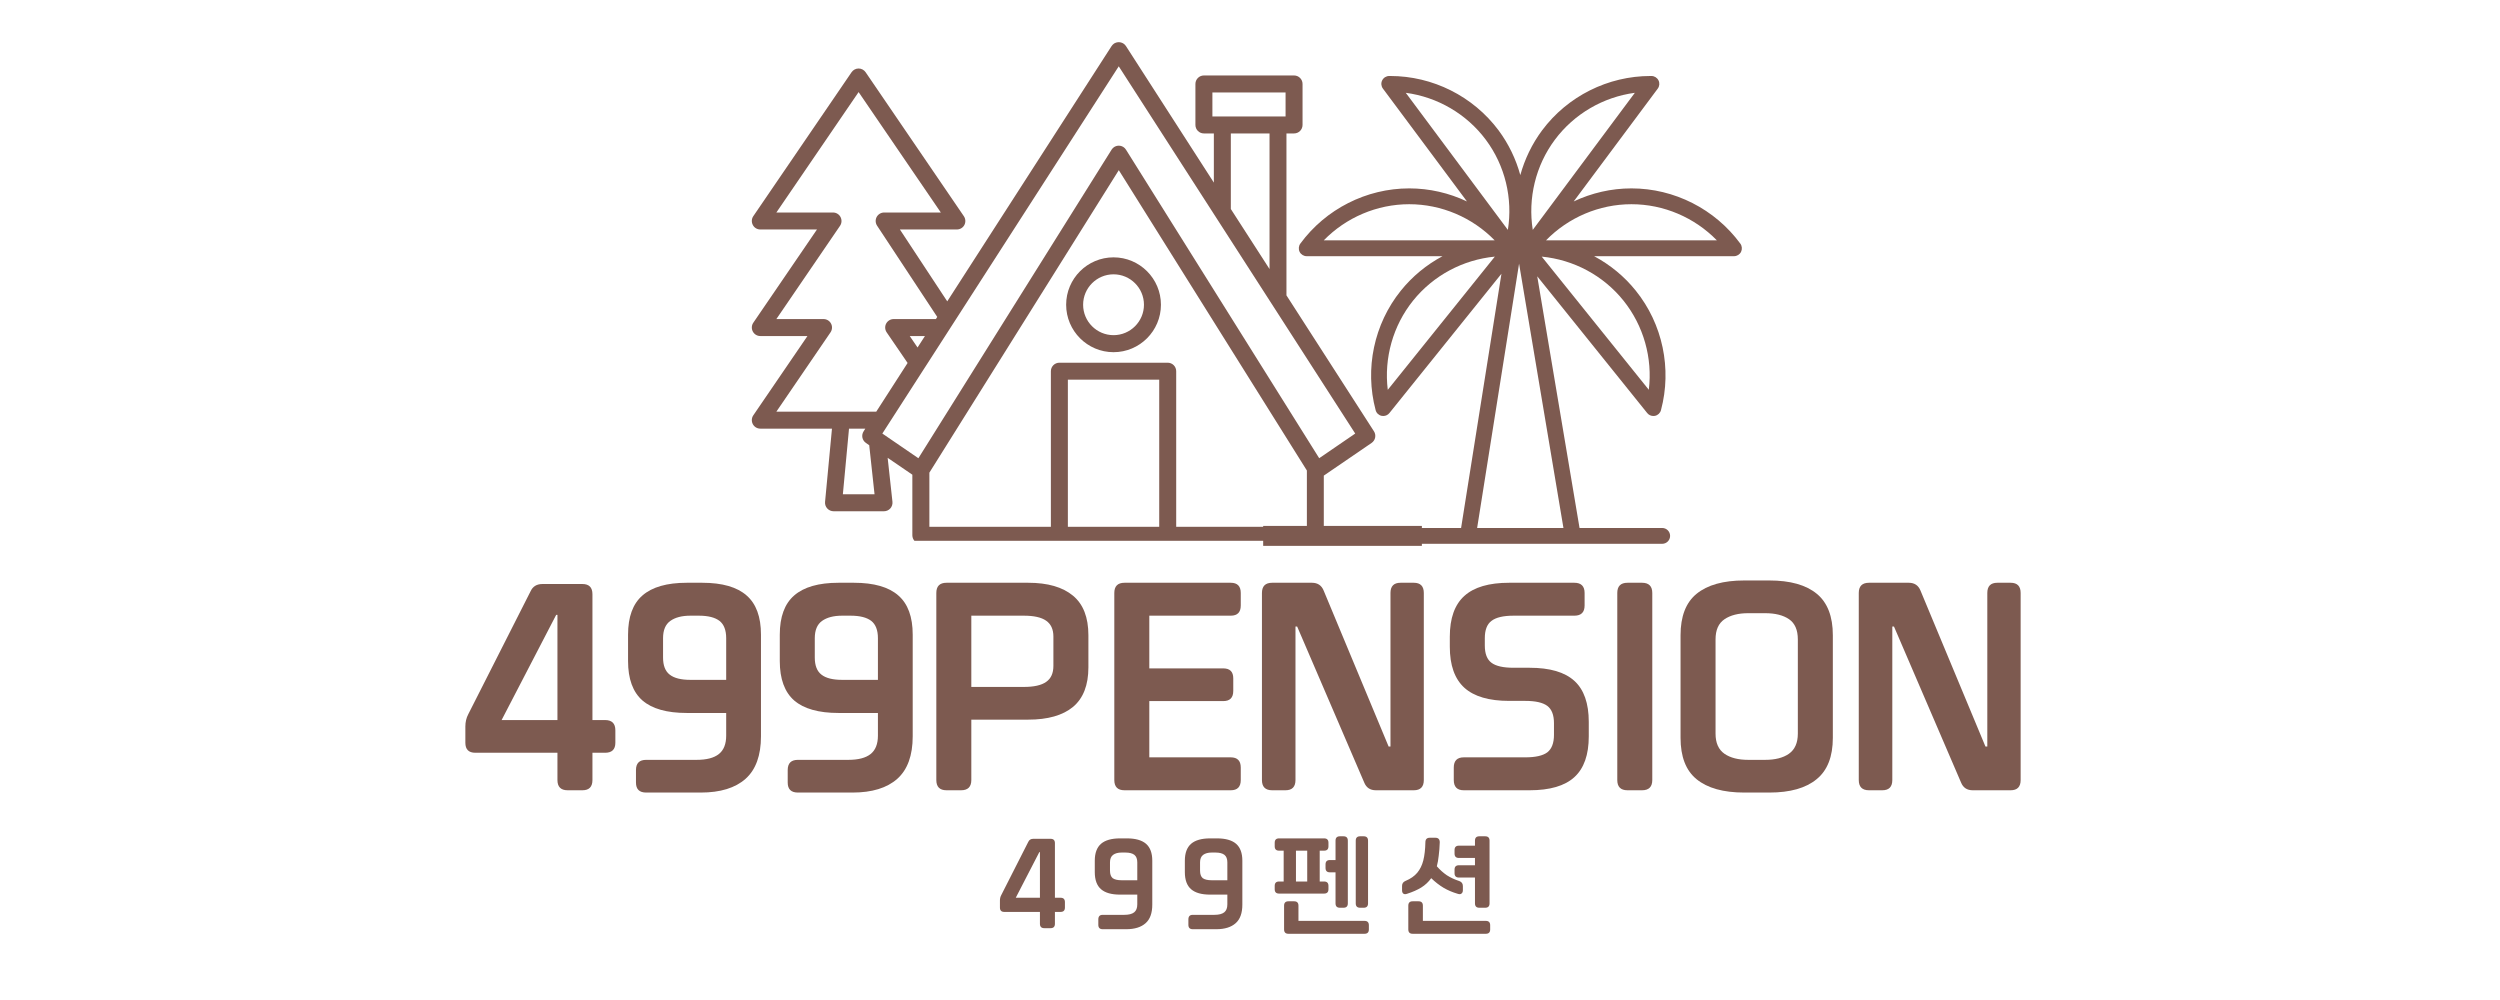
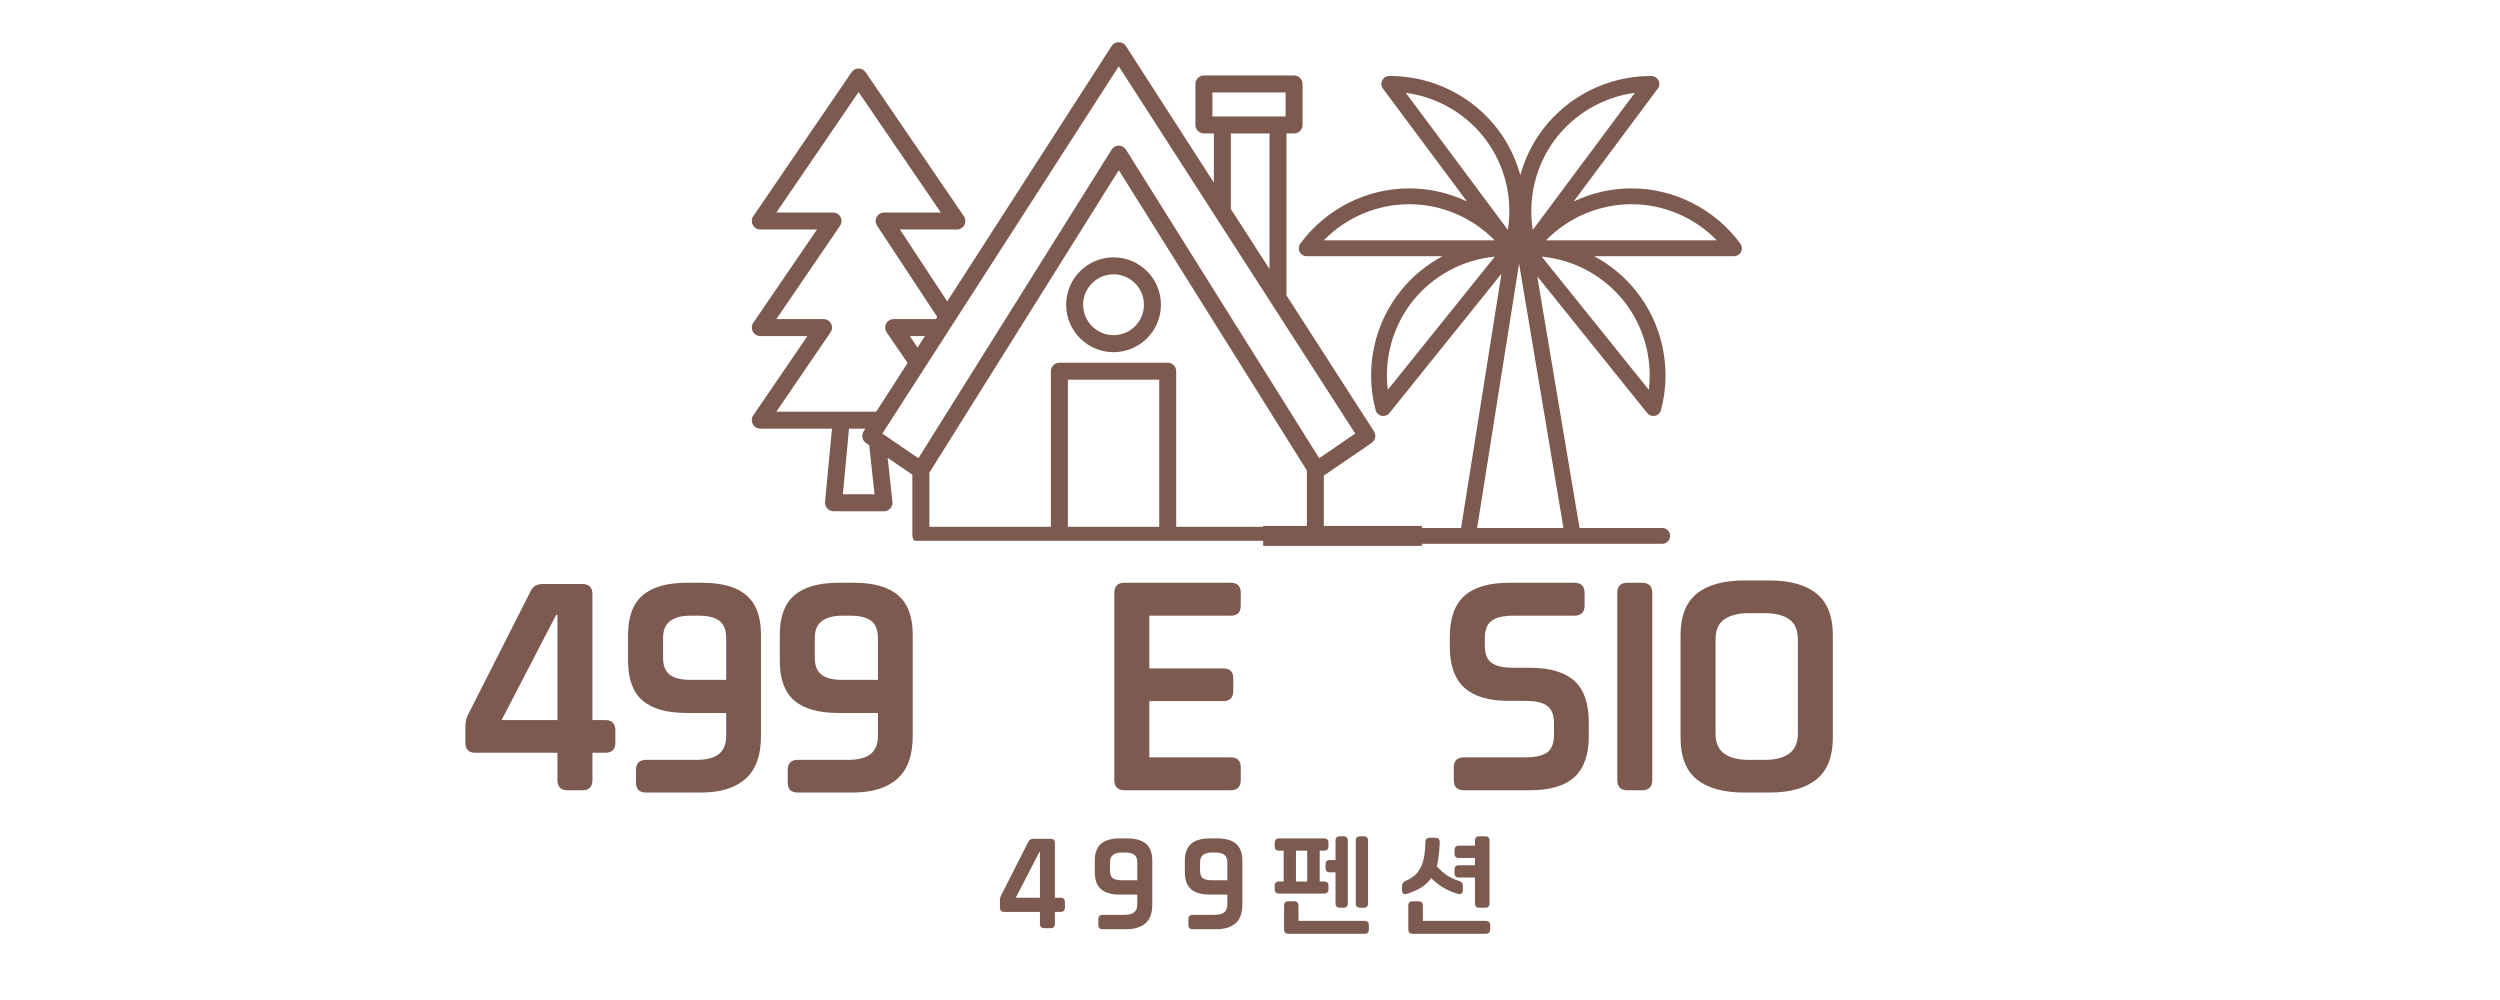
<svg xmlns="http://www.w3.org/2000/svg" width="250" zoomAndPan="magnify" viewBox="0 0 187.5 75" height="100" preserveAspectRatio="xMidYMid meet" version="1.0">
  <defs>
    <g />
    <clipPath id="cc0f3d1e7a">
      <path d="M 97.371 5.699 L 131 5.699 L 131 40.855 L 97.371 40.855 Z M 97.371 5.699 " clip-rule="nonzero" />
    </clipPath>
    <clipPath id="6a11a3d0ad">
      <path d="M 56.32 3.164 L 103.445 3.164 L 103.445 40.562 L 56.32 40.562 Z M 56.32 3.164 " clip-rule="nonzero" />
    </clipPath>
  </defs>
  <g clip-path="url(#cc0f3d1e7a)">
    <path fill="#7d5a50" d="M 130.523 18.27 C 128.621 15.68 125.57 14.129 122.359 14.129 C 120.844 14.129 119.367 14.473 118.027 15.109 L 124.332 6.645 C 124.465 6.469 124.488 6.227 124.387 6.027 C 124.285 5.828 124.082 5.699 123.859 5.699 C 123.836 5.699 123.812 5.699 123.789 5.699 C 120.598 5.699 117.566 7.219 115.66 9.773 C 114.902 10.793 114.355 11.934 114.023 13.133 C 113.695 11.934 113.148 10.793 112.391 9.773 C 110.484 7.219 107.453 5.699 104.262 5.699 C 104.238 5.699 104.215 5.699 104.191 5.699 C 103.969 5.699 103.762 5.828 103.664 6.027 C 103.562 6.227 103.586 6.469 103.719 6.645 L 110.023 15.109 C 108.684 14.473 107.203 14.129 105.691 14.129 C 102.48 14.129 99.426 15.68 97.523 18.273 C 97.395 18.453 97.375 18.691 97.473 18.891 C 97.574 19.09 97.781 19.215 98.004 19.215 L 108.188 19.215 C 106.992 19.852 105.926 20.727 105.062 21.801 C 103.051 24.301 102.344 27.652 103.172 30.758 C 103.227 30.977 103.402 31.141 103.621 31.188 C 103.664 31.195 103.703 31.199 103.746 31.199 C 103.922 31.199 104.094 31.121 104.207 30.977 L 112.609 20.531 L 109.582 39.598 L 103.387 39.598 C 103.059 39.598 102.793 39.863 102.793 40.191 C 102.793 40.52 103.059 40.785 103.387 40.785 L 117.957 40.785 C 117.957 40.785 117.961 40.785 117.961 40.785 L 124.664 40.785 C 124.992 40.785 125.258 40.52 125.258 40.191 C 125.258 39.863 124.992 39.598 124.664 39.598 L 118.465 39.598 L 115.293 20.723 L 123.539 30.977 C 123.652 31.121 123.824 31.199 124 31.199 C 124.043 31.199 124.082 31.195 124.125 31.188 C 124.344 31.141 124.516 30.977 124.574 30.758 C 125.402 27.652 124.699 24.301 122.684 21.801 C 121.82 20.723 120.75 19.852 119.559 19.215 L 130.047 19.215 C 130.27 19.215 130.477 19.09 130.578 18.891 C 130.676 18.691 130.656 18.453 130.527 18.273 Z M 116.613 10.484 C 118.059 8.543 120.242 7.277 122.613 6.961 L 114.957 17.242 C 114.582 14.875 115.168 12.422 116.613 10.484 Z M 111.438 10.484 C 112.883 12.422 113.469 14.879 113.09 17.242 L 105.434 6.961 C 107.809 7.277 109.992 8.543 111.438 10.484 Z M 105.691 15.316 C 108.109 15.316 110.43 16.312 112.102 18.027 L 99.281 18.027 C 100.953 16.312 103.273 15.316 105.691 15.316 Z M 104.082 29.234 C 103.793 26.859 104.469 24.43 105.984 22.543 C 107.504 20.656 109.73 19.477 112.113 19.246 L 104.082 29.238 Z M 110.785 39.598 L 113.93 19.773 L 117.258 39.598 Z M 121.758 22.543 C 123.273 24.43 123.953 26.859 123.66 29.234 L 115.629 19.246 C 118.016 19.477 120.242 20.656 121.758 22.543 Z M 115.949 18.027 C 117.621 16.312 119.938 15.316 122.359 15.316 C 124.777 15.316 127.094 16.312 128.766 18.027 Z M 115.949 18.027 " fill-opacity="1" fill-rule="nonzero" />
  </g>
  <g clip-path="url(#6a11a3d0ad)">
    <path fill="#7d5a50" d="M 103.047 32.348 L 96.484 22.152 C 96.484 22.137 96.484 22.117 96.484 22.102 L 96.484 10.008 L 97.055 10.008 C 97.406 10.008 97.691 9.723 97.691 9.371 L 97.691 6.297 C 97.691 5.945 97.406 5.66 97.055 5.66 L 90.293 5.66 C 89.941 5.66 89.656 5.945 89.656 6.297 L 89.656 9.371 C 89.656 9.723 89.941 10.008 90.293 10.008 L 91.039 10.008 L 91.039 13.695 L 84.445 3.453 C 84.445 3.453 84.441 3.449 84.438 3.445 C 84.426 3.426 84.406 3.406 84.391 3.387 C 84.379 3.375 84.371 3.359 84.359 3.348 C 84.344 3.336 84.332 3.324 84.316 3.312 C 84.297 3.297 84.277 3.281 84.258 3.27 C 84.258 3.266 84.254 3.266 84.254 3.262 C 84.238 3.254 84.227 3.25 84.215 3.242 C 84.191 3.23 84.172 3.219 84.148 3.211 C 84.129 3.203 84.109 3.195 84.086 3.191 C 84.066 3.184 84.051 3.18 84.031 3.176 C 84.008 3.168 83.988 3.168 83.965 3.168 C 83.945 3.164 83.926 3.164 83.906 3.164 C 83.887 3.164 83.867 3.164 83.844 3.168 C 83.824 3.168 83.805 3.172 83.785 3.176 C 83.762 3.18 83.742 3.184 83.723 3.191 C 83.703 3.195 83.684 3.203 83.668 3.211 C 83.645 3.219 83.621 3.23 83.598 3.242 C 83.586 3.25 83.574 3.254 83.562 3.262 C 83.559 3.266 83.559 3.266 83.555 3.266 C 83.535 3.281 83.516 3.297 83.496 3.316 C 83.484 3.328 83.469 3.336 83.457 3.348 C 83.445 3.359 83.434 3.375 83.422 3.391 C 83.406 3.41 83.391 3.426 83.375 3.449 C 83.375 3.449 83.371 3.453 83.371 3.453 L 71.043 22.602 L 67.492 17.211 L 71.766 17.211 C 72 17.211 72.219 17.082 72.328 16.875 C 72.438 16.664 72.422 16.41 72.289 16.215 L 64.922 5.418 C 64.801 5.242 64.605 5.137 64.395 5.137 C 64.184 5.137 63.988 5.242 63.867 5.418 L 56.496 16.215 C 56.363 16.41 56.352 16.664 56.461 16.871 C 56.57 17.082 56.785 17.211 57.023 17.211 L 61.273 17.211 L 56.496 24.207 C 56.363 24.402 56.352 24.656 56.461 24.863 C 56.57 25.07 56.785 25.203 57.023 25.203 L 60.559 25.203 L 56.496 31.152 C 56.363 31.348 56.352 31.602 56.461 31.809 C 56.57 32.016 56.785 32.148 57.023 32.148 L 62.398 32.148 L 61.879 37.645 C 61.863 37.824 61.922 38 62.043 38.133 C 62.164 38.266 62.336 38.344 62.516 38.344 L 66.301 38.344 C 66.48 38.344 66.652 38.266 66.773 38.133 C 66.895 37.996 66.953 37.816 66.934 37.637 L 66.574 34.336 L 68.426 35.602 L 68.426 40.145 C 68.426 40.496 68.711 40.781 69.062 40.781 L 98.648 40.781 C 99 40.781 99.285 40.496 99.285 40.145 L 99.285 35.672 L 102.871 33.219 C 103.156 33.023 103.234 32.637 103.047 32.348 Z M 90.93 6.934 L 96.418 6.934 L 96.418 8.734 L 90.93 8.734 Z M 92.312 10.008 L 95.215 10.008 L 95.215 20.18 L 92.312 15.676 Z M 68.816 26.062 L 68.23 25.203 L 69.371 25.203 Z M 62.289 24.926 C 62.422 24.73 62.438 24.477 62.328 24.27 C 62.219 24.059 62 23.93 61.766 23.93 L 58.227 23.93 L 63.004 16.934 C 63.137 16.738 63.148 16.488 63.039 16.277 C 62.93 16.07 62.715 15.938 62.477 15.938 L 58.227 15.938 L 64.395 6.906 L 70.562 15.938 L 66.312 15.938 C 66.078 15.938 65.863 16.066 65.75 16.273 C 65.641 16.48 65.652 16.73 65.781 16.926 L 70.293 23.77 L 70.191 23.93 L 67.027 23.93 C 66.789 23.93 66.574 24.059 66.461 24.27 C 66.352 24.477 66.367 24.73 66.5 24.926 L 68.07 27.223 L 65.719 30.875 L 58.227 30.875 Z M 65.199 33.461 L 65.59 37.07 L 63.215 37.07 L 63.676 32.148 L 64.898 32.148 L 64.77 32.352 C 64.582 32.641 64.66 33.027 64.945 33.219 L 65.195 33.395 C 65.195 33.414 65.199 33.438 65.199 33.461 Z M 80.09 39.508 L 80.09 28.477 L 86.941 28.477 L 86.941 39.508 Z M 88.215 39.508 L 88.215 27.84 C 88.215 27.488 87.93 27.203 87.578 27.203 L 79.453 27.203 C 79.102 27.203 78.816 27.488 78.816 27.84 L 78.816 39.508 L 69.703 39.508 L 69.703 35.449 L 83.91 12.762 L 98.016 35.289 L 98.016 39.508 Z M 98.941 34.367 L 84.449 11.227 C 84.445 11.219 84.441 11.219 84.438 11.215 C 84.426 11.195 84.41 11.176 84.395 11.156 C 84.383 11.141 84.371 11.125 84.359 11.113 C 84.344 11.098 84.328 11.09 84.312 11.074 C 84.297 11.062 84.277 11.047 84.258 11.031 C 84.254 11.031 84.25 11.027 84.246 11.023 C 84.234 11.016 84.223 11.012 84.211 11.004 C 84.191 10.992 84.168 10.984 84.148 10.973 C 84.129 10.965 84.109 10.961 84.09 10.953 C 84.07 10.949 84.051 10.941 84.031 10.938 C 84.012 10.934 83.992 10.934 83.969 10.93 C 83.949 10.93 83.93 10.926 83.906 10.926 C 83.891 10.926 83.871 10.93 83.852 10.93 C 83.828 10.934 83.809 10.934 83.785 10.938 C 83.766 10.941 83.746 10.949 83.727 10.953 C 83.707 10.961 83.688 10.965 83.668 10.973 C 83.648 10.98 83.629 10.992 83.605 11.004 C 83.594 11.012 83.582 11.016 83.57 11.023 C 83.566 11.023 83.562 11.027 83.559 11.031 C 83.539 11.043 83.523 11.059 83.504 11.074 C 83.488 11.086 83.473 11.098 83.461 11.113 C 83.445 11.125 83.434 11.141 83.422 11.156 C 83.406 11.176 83.391 11.191 83.379 11.211 C 83.375 11.215 83.371 11.219 83.371 11.223 L 68.879 34.367 L 66.176 32.516 L 69.367 27.559 C 69.367 27.559 69.371 27.559 69.371 27.555 L 83.906 4.973 L 101.641 32.516 L 98.938 34.367 Z M 98.941 34.367 " fill-opacity="1" fill-rule="nonzero" />
  </g>
  <path fill="#7d5a50" d="M 83.516 19.301 C 81.555 19.301 79.961 20.895 79.961 22.855 C 79.961 24.816 81.555 26.414 83.516 26.414 C 85.477 26.414 87.07 24.816 87.07 22.855 C 87.07 20.895 85.477 19.301 83.516 19.301 Z M 83.516 25.137 C 82.258 25.137 81.234 24.113 81.234 22.855 C 81.234 21.598 82.258 20.574 83.516 20.574 C 84.773 20.574 85.797 21.598 85.797 22.855 C 85.797 24.113 84.773 25.137 83.516 25.137 Z M 83.516 25.137 " fill-opacity="1" fill-rule="nonzero" />
  <g fill="#7d5a50" fill-opacity="1">
    <g transform="translate(34.464, 57.223)">
      <g>
        <path d="M 8.109 2.047 C 7.598 2.047 7.344 1.789 7.344 1.281 L 7.344 -0.766 L 1.188 -0.766 C 0.688 -0.766 0.438 -1.016 0.438 -1.516 L 0.438 -2.734 C 0.438 -3.066 0.508 -3.375 0.656 -3.656 L 5.328 -12.875 C 5.492 -13.238 5.789 -13.422 6.219 -13.422 L 9.219 -13.422 C 9.719 -13.422 9.969 -13.164 9.969 -12.656 L 9.969 -3.219 L 10.922 -3.219 C 11.43 -3.219 11.688 -2.961 11.688 -2.453 L 11.688 -1.516 C 11.688 -1.016 11.43 -0.766 10.922 -0.766 L 9.969 -0.766 L 9.969 1.281 C 9.969 1.789 9.719 2.047 9.219 2.047 Z M 3.156 -3.219 L 7.344 -3.219 L 7.344 -11.109 L 7.25 -11.109 Z M 3.156 -3.219 " />
      </g>
    </g>
  </g>
  <g fill="#7d5a50" fill-opacity="1">
    <g transform="translate(46.495, 57.223)">
      <g>
        <path d="M 1.969 2.219 C 1.457 2.219 1.203 1.969 1.203 1.469 L 1.203 0.531 C 1.203 0.02 1.457 -0.234 1.969 -0.234 L 5.75 -0.234 C 6.5 -0.234 7.055 -0.379 7.422 -0.672 C 7.785 -0.961 7.969 -1.422 7.969 -2.047 L 7.969 -3.75 L 5.016 -3.75 C 3.523 -3.75 2.414 -4.062 1.688 -4.688 C 0.969 -5.32 0.609 -6.305 0.609 -7.641 L 0.609 -9.625 C 0.609 -10.957 0.969 -11.938 1.688 -12.562 C 2.414 -13.195 3.523 -13.516 5.016 -13.516 L 6.172 -13.516 C 7.672 -13.516 8.781 -13.195 9.5 -12.562 C 10.219 -11.938 10.578 -10.957 10.578 -9.625 L 10.578 -2 C 10.578 -0.562 10.191 0.5 9.422 1.188 C 8.648 1.875 7.531 2.219 6.062 2.219 Z M 5.281 -6.234 L 7.969 -6.234 L 7.969 -9.359 C 7.969 -9.961 7.801 -10.395 7.469 -10.656 C 7.133 -10.914 6.617 -11.047 5.922 -11.047 L 5.281 -11.047 C 4.645 -11.047 4.145 -10.914 3.781 -10.656 C 3.414 -10.395 3.234 -9.961 3.234 -9.359 L 3.234 -7.906 C 3.234 -7.312 3.398 -6.883 3.734 -6.625 C 4.066 -6.363 4.582 -6.234 5.281 -6.234 Z M 5.281 -6.234 " />
      </g>
    </g>
  </g>
  <g fill="#7d5a50" fill-opacity="1">
    <g transform="translate(57.875, 57.223)">
      <g>
        <path d="M 1.969 2.219 C 1.457 2.219 1.203 1.969 1.203 1.469 L 1.203 0.531 C 1.203 0.02 1.457 -0.234 1.969 -0.234 L 5.75 -0.234 C 6.5 -0.234 7.055 -0.379 7.422 -0.672 C 7.785 -0.961 7.969 -1.422 7.969 -2.047 L 7.969 -3.75 L 5.016 -3.75 C 3.523 -3.75 2.414 -4.062 1.688 -4.688 C 0.969 -5.32 0.609 -6.305 0.609 -7.641 L 0.609 -9.625 C 0.609 -10.957 0.969 -11.938 1.688 -12.562 C 2.414 -13.195 3.523 -13.516 5.016 -13.516 L 6.172 -13.516 C 7.672 -13.516 8.781 -13.195 9.5 -12.562 C 10.219 -11.938 10.578 -10.957 10.578 -9.625 L 10.578 -2 C 10.578 -0.562 10.191 0.5 9.422 1.188 C 8.648 1.875 7.531 2.219 6.062 2.219 Z M 5.281 -6.234 L 7.969 -6.234 L 7.969 -9.359 C 7.969 -9.961 7.801 -10.395 7.469 -10.656 C 7.133 -10.914 6.617 -11.047 5.922 -11.047 L 5.281 -11.047 C 4.645 -11.047 4.145 -10.914 3.781 -10.656 C 3.414 -10.395 3.234 -9.961 3.234 -9.359 L 3.234 -7.906 C 3.234 -7.312 3.398 -6.883 3.734 -6.625 C 4.066 -6.363 4.582 -6.234 5.281 -6.234 Z M 5.281 -6.234 " />
      </g>
    </g>
  </g>
  <g fill="#7d5a50" fill-opacity="1">
    <g transform="translate(69.255, 57.223)">
      <g>
-         <path d="M 7.859 -13.516 C 9.328 -13.516 10.445 -13.191 11.219 -12.547 C 11.988 -11.91 12.375 -10.922 12.375 -9.578 L 12.375 -7.172 C 12.375 -5.836 11.988 -4.848 11.219 -4.203 C 10.445 -3.566 9.328 -3.25 7.859 -3.25 L 3.594 -3.25 L 3.594 1.281 C 3.594 1.789 3.336 2.047 2.828 2.047 L 1.734 2.047 C 1.223 2.047 0.969 1.789 0.969 1.281 L 0.969 -12.75 C 0.969 -13.258 1.223 -13.516 1.734 -13.516 Z M 9.75 -9.484 C 9.75 -10.023 9.566 -10.422 9.203 -10.672 C 8.848 -10.922 8.289 -11.047 7.531 -11.047 L 3.594 -11.047 L 3.594 -5.703 L 7.531 -5.703 C 8.289 -5.703 8.848 -5.828 9.203 -6.078 C 9.566 -6.328 9.75 -6.727 9.75 -7.281 Z M 9.75 -9.484 " />
-       </g>
+         </g>
    </g>
  </g>
  <g fill="#7d5a50" fill-opacity="1">
    <g transform="translate(82.604, 57.223)">
      <g>
        <path d="M 1.734 2.047 C 1.223 2.047 0.969 1.789 0.969 1.281 L 0.969 -12.75 C 0.969 -13.258 1.223 -13.516 1.734 -13.516 L 9.703 -13.516 C 10.203 -13.516 10.453 -13.258 10.453 -12.75 L 10.453 -11.812 C 10.453 -11.301 10.203 -11.047 9.703 -11.047 L 3.594 -11.047 L 3.594 -7.094 L 9.141 -7.094 C 9.641 -7.094 9.891 -6.844 9.891 -6.344 L 9.891 -5.406 C 9.891 -4.895 9.641 -4.641 9.141 -4.641 L 3.594 -4.641 L 3.594 -0.422 L 9.703 -0.422 C 10.203 -0.422 10.453 -0.164 10.453 0.344 L 10.453 1.281 C 10.453 1.789 10.203 2.047 9.703 2.047 Z M 1.734 2.047 " />
      </g>
    </g>
  </g>
  <g fill="#7d5a50" fill-opacity="1">
    <g transform="translate(93.677, 57.223)">
      <g>
-         <path d="M 13.109 1.281 C 13.109 1.789 12.859 2.047 12.359 2.047 L 9.516 2.047 C 9.086 2.047 8.797 1.852 8.641 1.469 L 3.609 -10.234 L 3.484 -10.234 L 3.484 1.281 C 3.484 1.789 3.234 2.047 2.734 2.047 L 1.734 2.047 C 1.223 2.047 0.969 1.789 0.969 1.281 L 0.969 -12.75 C 0.969 -13.258 1.223 -13.516 1.734 -13.516 L 4.719 -13.516 C 5.145 -13.516 5.438 -13.32 5.594 -12.938 L 10.469 -1.234 L 10.609 -1.234 L 10.609 -12.75 C 10.609 -13.258 10.859 -13.516 11.359 -13.516 L 12.359 -13.516 C 12.859 -13.516 13.109 -13.258 13.109 -12.75 Z M 13.109 1.281 " />
-       </g>
+         </g>
    </g>
  </g>
  <g fill="#7d5a50" fill-opacity="1">
    <g transform="translate(107.767, 57.223)">
      <g>
        <path d="M 11.391 -2 C 11.391 -0.613 11.031 0.406 10.312 1.062 C 9.594 1.719 8.473 2.047 6.953 2.047 L 2.016 2.047 C 1.516 2.047 1.266 1.789 1.266 1.281 L 1.266 0.344 C 1.266 -0.164 1.516 -0.422 2.016 -0.422 L 6.625 -0.422 C 7.395 -0.422 7.945 -0.547 8.281 -0.797 C 8.613 -1.055 8.781 -1.492 8.781 -2.109 L 8.781 -2.984 C 8.781 -3.598 8.613 -4.031 8.281 -4.281 C 7.945 -4.531 7.395 -4.656 6.625 -4.656 L 5.422 -4.656 C 3.91 -4.656 2.789 -4.984 2.062 -5.641 C 1.332 -6.305 0.969 -7.332 0.969 -8.719 L 0.969 -9.469 C 0.969 -10.852 1.332 -11.875 2.062 -12.531 C 2.789 -13.188 3.91 -13.516 5.422 -13.516 L 10.312 -13.516 C 10.82 -13.516 11.078 -13.258 11.078 -12.75 L 11.078 -11.812 C 11.078 -11.301 10.82 -11.047 10.312 -11.047 L 5.75 -11.047 C 4.977 -11.047 4.426 -10.914 4.094 -10.656 C 3.758 -10.406 3.594 -9.973 3.594 -9.359 L 3.594 -8.812 C 3.594 -8.195 3.758 -7.766 4.094 -7.516 C 4.426 -7.266 4.977 -7.141 5.75 -7.141 L 6.953 -7.141 C 8.473 -7.141 9.594 -6.812 10.312 -6.156 C 11.031 -5.5 11.391 -4.473 11.391 -3.078 Z M 11.391 -2 " />
      </g>
    </g>
  </g>
  <g fill="#7d5a50" fill-opacity="1">
    <g transform="translate(120.14, 57.223)">
      <g>
        <path d="M 1.922 2.047 C 1.41 2.047 1.156 1.789 1.156 1.281 L 1.156 -12.75 C 1.156 -13.258 1.41 -13.516 1.922 -13.516 L 3.016 -13.516 C 3.523 -13.516 3.781 -13.258 3.781 -12.75 L 3.781 1.281 C 3.781 1.789 3.523 2.047 3.016 2.047 Z M 1.922 2.047 " />
      </g>
    </g>
  </g>
  <g fill="#7d5a50" fill-opacity="1">
    <g transform="translate(125.072, 57.223)">
      <g>
        <path d="M 12.391 -1.891 C 12.391 -0.473 11.984 0.562 11.172 1.219 C 10.367 1.883 9.188 2.219 7.625 2.219 L 5.75 2.219 C 4.176 2.219 2.984 1.883 2.172 1.219 C 1.367 0.562 0.969 -0.473 0.969 -1.891 L 0.969 -9.578 C 0.969 -10.992 1.367 -12.031 2.172 -12.688 C 2.984 -13.352 4.176 -13.688 5.75 -13.688 L 7.625 -13.688 C 9.195 -13.688 10.383 -13.352 11.188 -12.688 C 11.988 -12.031 12.391 -10.992 12.391 -9.578 Z M 9.766 -9.266 C 9.766 -9.973 9.547 -10.477 9.109 -10.781 C 8.672 -11.082 8.07 -11.234 7.312 -11.234 L 6.047 -11.234 C 5.305 -11.234 4.711 -11.082 4.266 -10.781 C 3.816 -10.477 3.594 -9.973 3.594 -9.266 L 3.594 -2.203 C 3.594 -1.504 3.816 -1 4.266 -0.688 C 4.711 -0.383 5.305 -0.234 6.047 -0.234 L 7.312 -0.234 C 8.062 -0.234 8.656 -0.383 9.094 -0.688 C 9.539 -1 9.766 -1.504 9.766 -2.203 Z M 9.766 -9.266 " />
      </g>
    </g>
  </g>
  <g fill="#7d5a50" fill-opacity="1">
    <g transform="translate(138.439, 57.223)">
      <g>
-         <path d="M 13.109 1.281 C 13.109 1.789 12.859 2.047 12.359 2.047 L 9.516 2.047 C 9.086 2.047 8.797 1.852 8.641 1.469 L 3.609 -10.234 L 3.484 -10.234 L 3.484 1.281 C 3.484 1.789 3.234 2.047 2.734 2.047 L 1.734 2.047 C 1.223 2.047 0.969 1.789 0.969 1.281 L 0.969 -12.75 C 0.969 -13.258 1.223 -13.516 1.734 -13.516 L 4.719 -13.516 C 5.145 -13.516 5.438 -13.32 5.594 -12.938 L 10.469 -1.234 L 10.609 -1.234 L 10.609 -12.75 C 10.609 -13.258 10.859 -13.516 11.359 -13.516 L 12.359 -13.516 C 12.859 -13.516 13.109 -13.258 13.109 -12.75 Z M 13.109 1.281 " />
-       </g>
+         </g>
    </g>
  </g>
  <g fill="#7d5a50" fill-opacity="1">
    <g transform="translate(74.807, 68.722)">
      <g>
        <path d="M 3.516 0.891 C 3.297 0.891 3.188 0.781 3.188 0.562 L 3.188 -0.328 L 0.516 -0.328 C 0.297 -0.328 0.188 -0.438 0.188 -0.656 L 0.188 -1.188 C 0.188 -1.332 0.219 -1.461 0.281 -1.578 L 2.312 -5.578 C 2.383 -5.734 2.508 -5.812 2.688 -5.812 L 3.984 -5.812 C 4.203 -5.812 4.312 -5.703 4.312 -5.484 L 4.312 -1.391 L 4.734 -1.391 C 4.953 -1.391 5.062 -1.281 5.062 -1.062 L 5.062 -0.656 C 5.062 -0.438 4.953 -0.328 4.734 -0.328 L 4.312 -0.328 L 4.312 0.562 C 4.312 0.781 4.203 0.891 3.984 0.891 Z M 1.375 -1.391 L 3.188 -1.391 L 3.188 -4.812 L 3.141 -4.812 Z M 1.375 -1.391 " />
      </g>
    </g>
  </g>
  <g fill="#7d5a50" fill-opacity="1">
    <g transform="translate(81.843, 68.722)">
      <g>
        <path d="M 0.859 0.969 C 0.641 0.969 0.531 0.859 0.531 0.641 L 0.531 0.234 C 0.531 0.004 0.641 -0.109 0.859 -0.109 L 2.484 -0.109 C 2.816 -0.109 3.062 -0.172 3.219 -0.297 C 3.375 -0.422 3.453 -0.617 3.453 -0.891 L 3.453 -1.625 L 2.172 -1.625 C 1.523 -1.625 1.047 -1.758 0.734 -2.031 C 0.422 -2.301 0.266 -2.727 0.266 -3.312 L 0.266 -4.172 C 0.266 -4.742 0.422 -5.164 0.734 -5.438 C 1.047 -5.707 1.523 -5.844 2.172 -5.844 L 2.672 -5.844 C 3.316 -5.844 3.797 -5.707 4.109 -5.438 C 4.422 -5.164 4.578 -4.742 4.578 -4.172 L 4.578 -0.875 C 4.578 -0.238 4.41 0.223 4.078 0.516 C 3.742 0.816 3.258 0.969 2.625 0.969 Z M 2.281 -2.703 L 3.453 -2.703 L 3.453 -4.047 C 3.453 -4.305 3.379 -4.492 3.234 -4.609 C 3.086 -4.723 2.863 -4.781 2.562 -4.781 L 2.281 -4.781 C 2.008 -4.781 1.797 -4.723 1.641 -4.609 C 1.484 -4.492 1.406 -4.305 1.406 -4.047 L 1.406 -3.422 C 1.406 -3.16 1.473 -2.973 1.609 -2.859 C 1.754 -2.754 1.977 -2.703 2.281 -2.703 Z M 2.281 -2.703 " />
      </g>
    </g>
  </g>
  <g fill="#7d5a50" fill-opacity="1">
    <g transform="translate(88.598, 68.722)">
      <g>
        <path d="M 0.859 0.969 C 0.641 0.969 0.531 0.859 0.531 0.641 L 0.531 0.234 C 0.531 0.004 0.641 -0.109 0.859 -0.109 L 2.484 -0.109 C 2.816 -0.109 3.062 -0.172 3.219 -0.297 C 3.375 -0.422 3.453 -0.617 3.453 -0.891 L 3.453 -1.625 L 2.172 -1.625 C 1.523 -1.625 1.047 -1.758 0.734 -2.031 C 0.422 -2.301 0.266 -2.727 0.266 -3.312 L 0.266 -4.172 C 0.266 -4.742 0.422 -5.164 0.734 -5.438 C 1.047 -5.707 1.523 -5.844 2.172 -5.844 L 2.672 -5.844 C 3.316 -5.844 3.797 -5.707 4.109 -5.438 C 4.422 -5.164 4.578 -4.742 4.578 -4.172 L 4.578 -0.875 C 4.578 -0.238 4.41 0.223 4.078 0.516 C 3.742 0.816 3.258 0.969 2.625 0.969 Z M 2.281 -2.703 L 3.453 -2.703 L 3.453 -4.047 C 3.453 -4.305 3.379 -4.492 3.234 -4.609 C 3.086 -4.723 2.863 -4.781 2.562 -4.781 L 2.281 -4.781 C 2.008 -4.781 1.797 -4.723 1.641 -4.609 C 1.484 -4.492 1.406 -4.305 1.406 -4.047 L 1.406 -3.422 C 1.406 -3.16 1.473 -2.973 1.609 -2.859 C 1.754 -2.754 1.977 -2.703 2.281 -2.703 Z M 2.281 -2.703 " />
      </g>
    </g>
  </g>
  <g fill="#7d5a50" fill-opacity="1">
    <g transform="translate(95.353, 68.722)">
      <g>
        <path d="M 5.141 -0.641 C 4.922 -0.641 4.812 -0.75 4.812 -0.969 L 4.812 -3.297 L 4.391 -3.297 C 4.172 -3.297 4.062 -3.406 4.062 -3.625 L 4.062 -3.891 C 4.062 -4.109 4.172 -4.219 4.391 -4.219 L 4.812 -4.219 L 4.812 -5.672 C 4.812 -5.891 4.922 -6 5.141 -6 L 5.406 -6 C 5.625 -6 5.734 -5.891 5.734 -5.672 L 5.734 -0.969 C 5.734 -0.75 5.625 -0.641 5.406 -0.641 Z M 6.656 -0.641 C 6.438 -0.641 6.328 -0.75 6.328 -0.969 L 6.328 -5.672 C 6.328 -5.891 6.438 -6 6.656 -6 L 6.922 -6 C 7.141 -6 7.25 -5.891 7.25 -5.672 L 7.25 -0.969 C 7.25 -0.75 7.141 -0.641 6.922 -0.641 Z M 0.578 -1.703 C 0.359 -1.703 0.25 -1.812 0.25 -2.031 L 0.25 -2.281 C 0.25 -2.5 0.359 -2.609 0.578 -2.609 L 0.922 -2.609 L 0.922 -4.922 L 0.578 -4.922 C 0.359 -4.922 0.25 -5.031 0.25 -5.25 L 0.25 -5.516 C 0.25 -5.734 0.359 -5.844 0.578 -5.844 L 3.953 -5.844 C 4.172 -5.844 4.281 -5.734 4.281 -5.516 L 4.281 -5.25 C 4.281 -5.031 4.172 -4.922 3.953 -4.922 L 3.625 -4.922 L 3.625 -2.609 L 3.953 -2.609 C 4.172 -2.609 4.281 -2.5 4.281 -2.281 L 4.281 -2.031 C 4.281 -1.812 4.172 -1.703 3.953 -1.703 Z M 1.844 -2.609 L 2.688 -2.609 L 2.688 -4.922 L 1.844 -4.922 Z M 1.281 1.312 C 1.062 1.312 0.953 1.203 0.953 0.984 L 0.953 -0.797 C 0.953 -1.016 1.062 -1.125 1.281 -1.125 L 1.703 -1.125 C 1.922 -1.125 2.031 -1.016 2.031 -0.797 L 2.031 0.344 L 6.984 0.344 C 7.203 0.344 7.312 0.453 7.312 0.672 L 7.312 0.984 C 7.312 1.203 7.203 1.312 6.984 1.312 Z M 1.281 1.312 " />
      </g>
    </g>
  </g>
  <g fill="#7d5a50" fill-opacity="1">
    <g transform="translate(104.685, 68.722)">
      <g>
        <path d="M 6.266 -0.641 C 6.047 -0.641 5.938 -0.75 5.938 -0.969 L 5.938 -2.906 L 4.734 -2.906 C 4.516 -2.906 4.406 -3.016 4.406 -3.234 L 4.406 -3.5 C 4.406 -3.719 4.516 -3.828 4.734 -3.828 L 5.938 -3.828 L 5.938 -4.375 L 4.734 -4.375 C 4.516 -4.375 4.406 -4.484 4.406 -4.703 L 4.406 -4.969 C 4.406 -5.188 4.516 -5.297 4.734 -5.297 L 5.938 -5.297 L 5.938 -5.672 C 5.938 -5.891 6.047 -6 6.266 -6 L 6.703 -6 C 6.922 -6 7.031 -5.891 7.031 -5.672 L 7.031 -0.969 C 7.031 -0.75 6.922 -0.641 6.703 -0.641 Z M 2.656 -2.859 C 2.457 -2.578 2.207 -2.344 1.906 -2.156 C 1.613 -1.977 1.258 -1.82 0.844 -1.688 C 0.727 -1.645 0.633 -1.648 0.562 -1.703 C 0.5 -1.754 0.469 -1.836 0.469 -1.953 L 0.469 -2.281 C 0.469 -2.457 0.555 -2.582 0.734 -2.656 C 1.109 -2.812 1.398 -3.016 1.609 -3.266 C 1.816 -3.516 1.969 -3.82 2.062 -4.188 C 2.156 -4.562 2.207 -5.016 2.219 -5.547 C 2.219 -5.773 2.328 -5.891 2.547 -5.891 L 2.969 -5.891 C 3.188 -5.891 3.297 -5.773 3.297 -5.547 C 3.285 -5.18 3.258 -4.848 3.219 -4.547 C 3.188 -4.254 3.141 -3.988 3.078 -3.75 C 3.305 -3.488 3.555 -3.266 3.828 -3.078 C 4.109 -2.898 4.422 -2.754 4.766 -2.641 C 4.941 -2.578 5.031 -2.453 5.031 -2.266 L 5.031 -1.953 C 5.031 -1.836 4.992 -1.754 4.922 -1.703 C 4.859 -1.648 4.766 -1.645 4.641 -1.688 C 4.254 -1.801 3.898 -1.953 3.578 -2.141 C 3.254 -2.336 2.945 -2.578 2.656 -2.859 Z M 2.031 0.344 L 6.75 0.344 C 6.969 0.344 7.078 0.453 7.078 0.672 L 7.078 0.984 C 7.078 1.203 6.969 1.312 6.75 1.312 L 1.266 1.312 C 1.047 1.312 0.938 1.203 0.938 0.984 L 0.938 -0.797 C 0.938 -1.016 1.047 -1.125 1.266 -1.125 L 1.703 -1.125 C 1.922 -1.125 2.031 -1.016 2.031 -0.797 Z M 2.031 0.344 " />
      </g>
    </g>
  </g>
  <path stroke-linecap="butt" transform="matrix(0.748, 0, 0, 0.748, 94.739, 39.443)" fill="none" stroke-linejoin="miter" d="M -0.001 1.001 L 15.911 1.001 " stroke="#7d5a50" stroke-width="2" stroke-opacity="1" stroke-miterlimit="4" />
</svg>